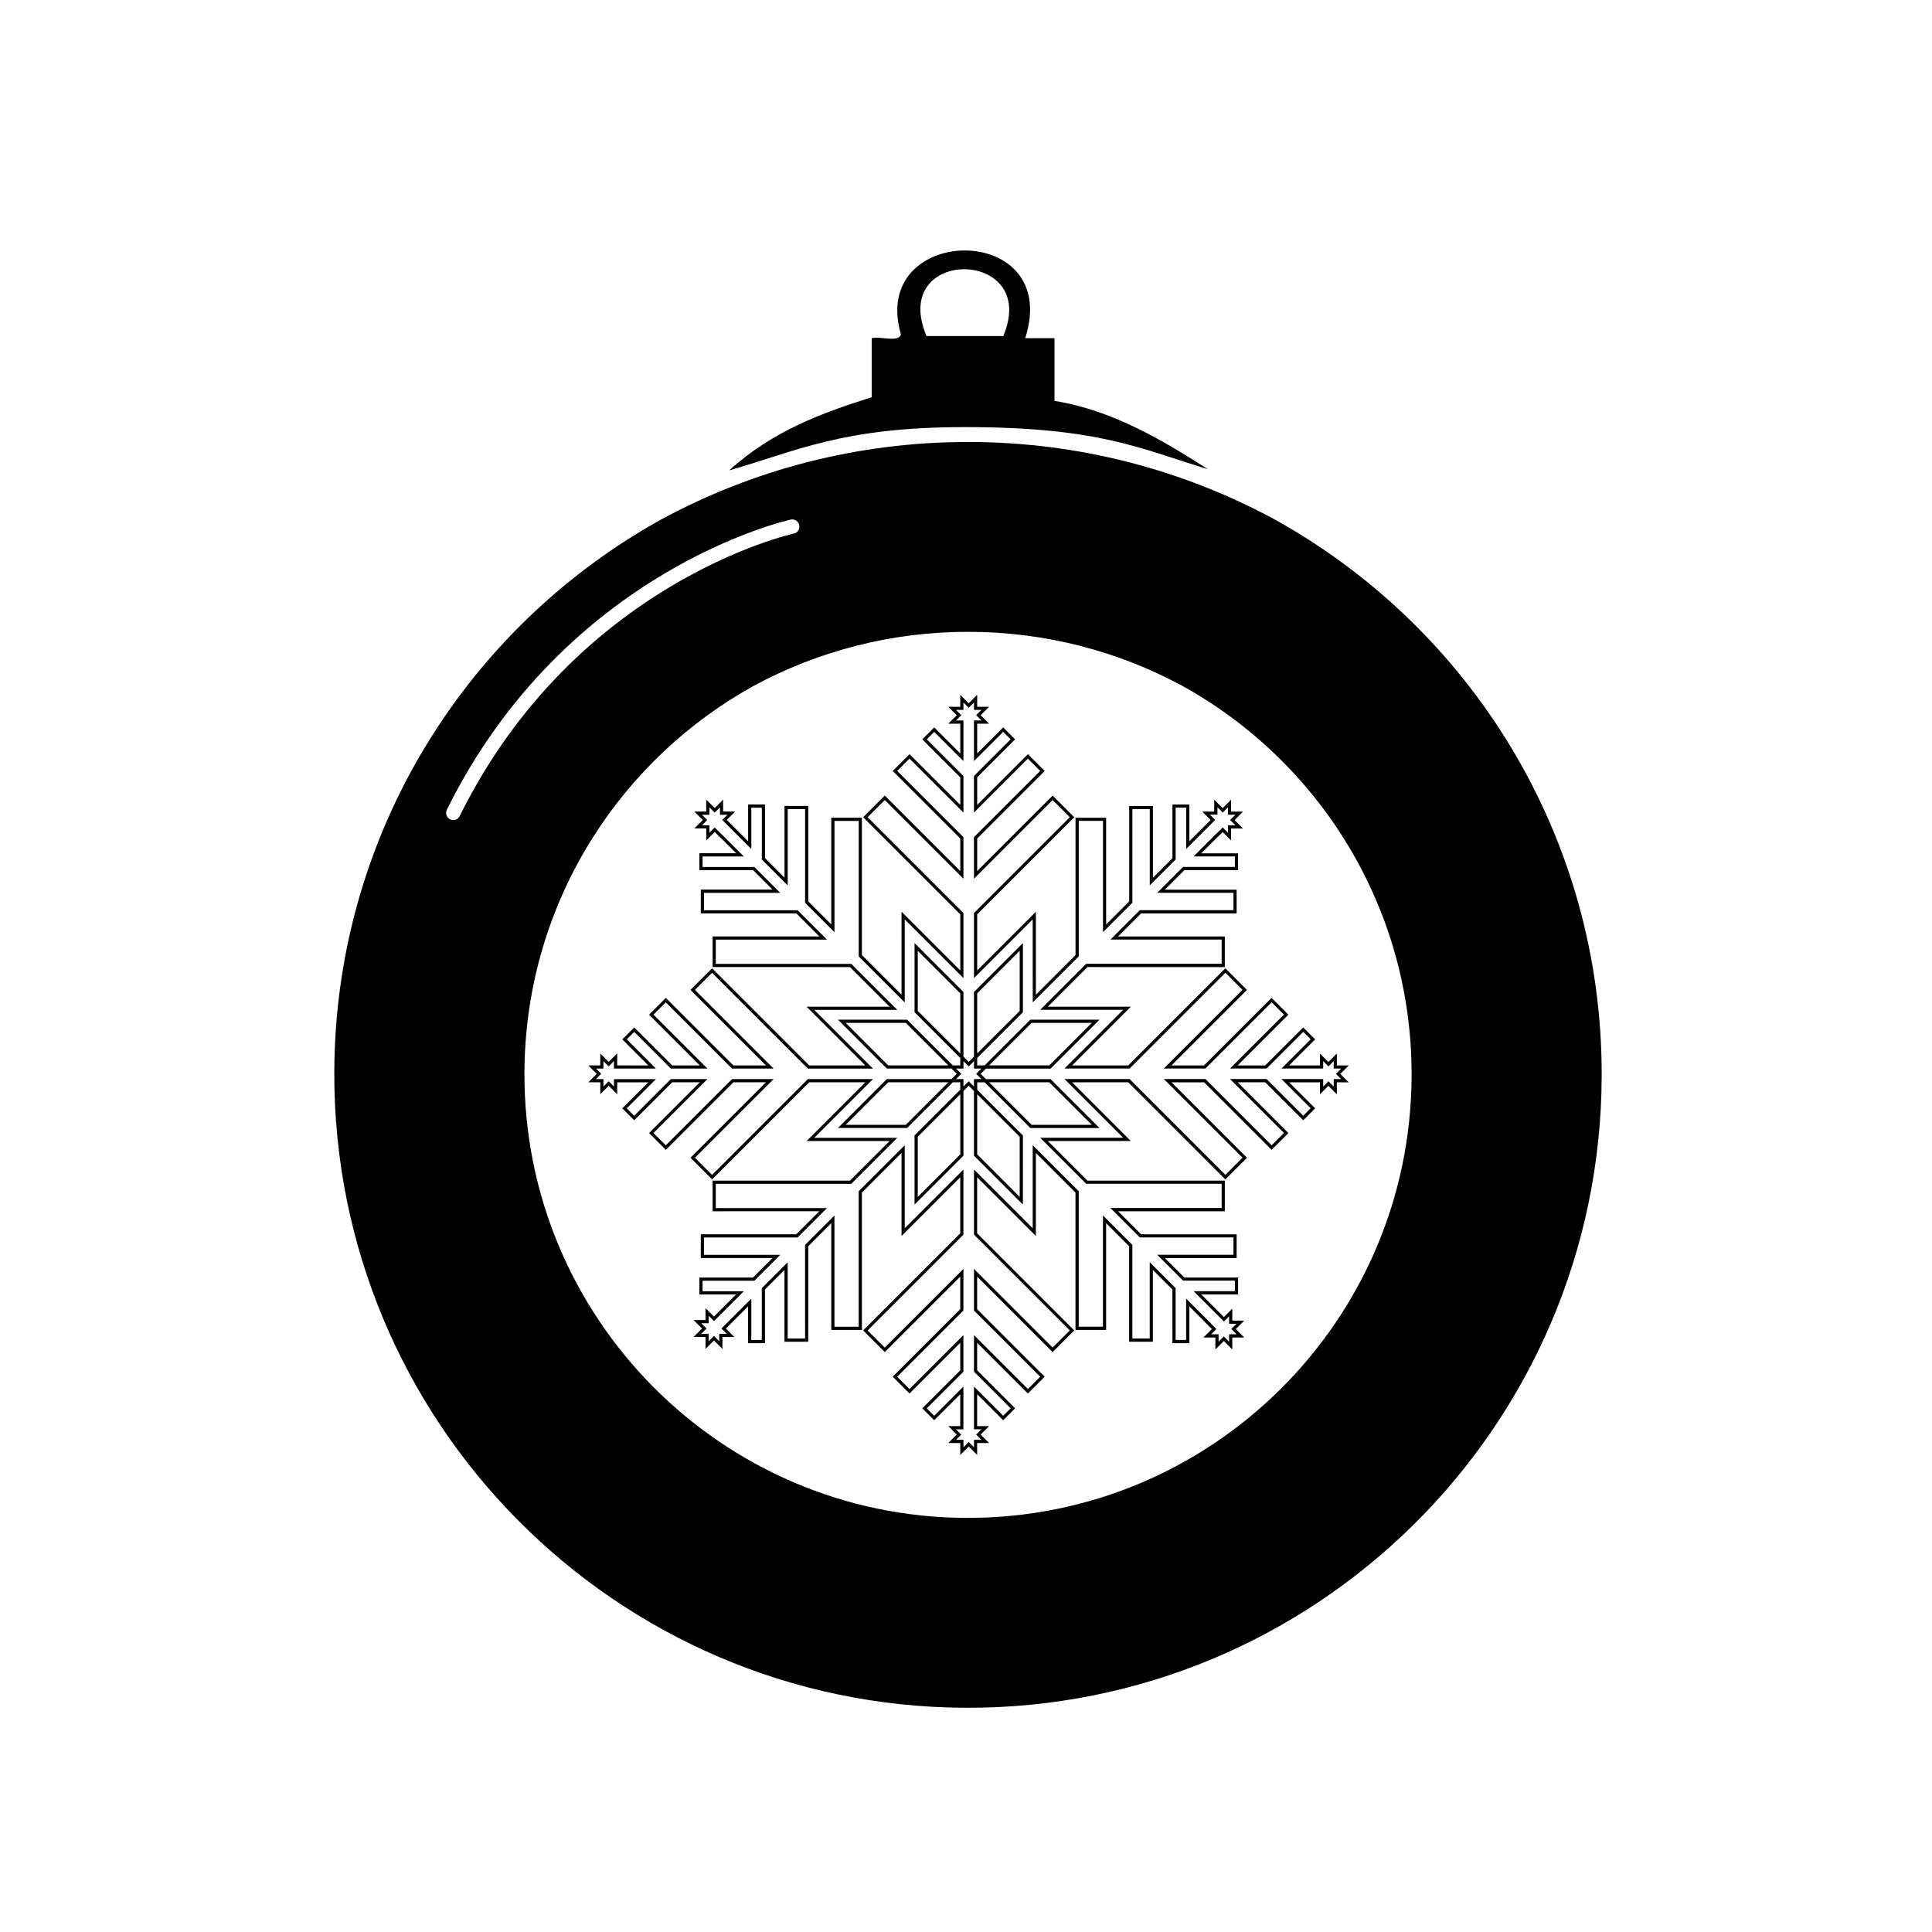
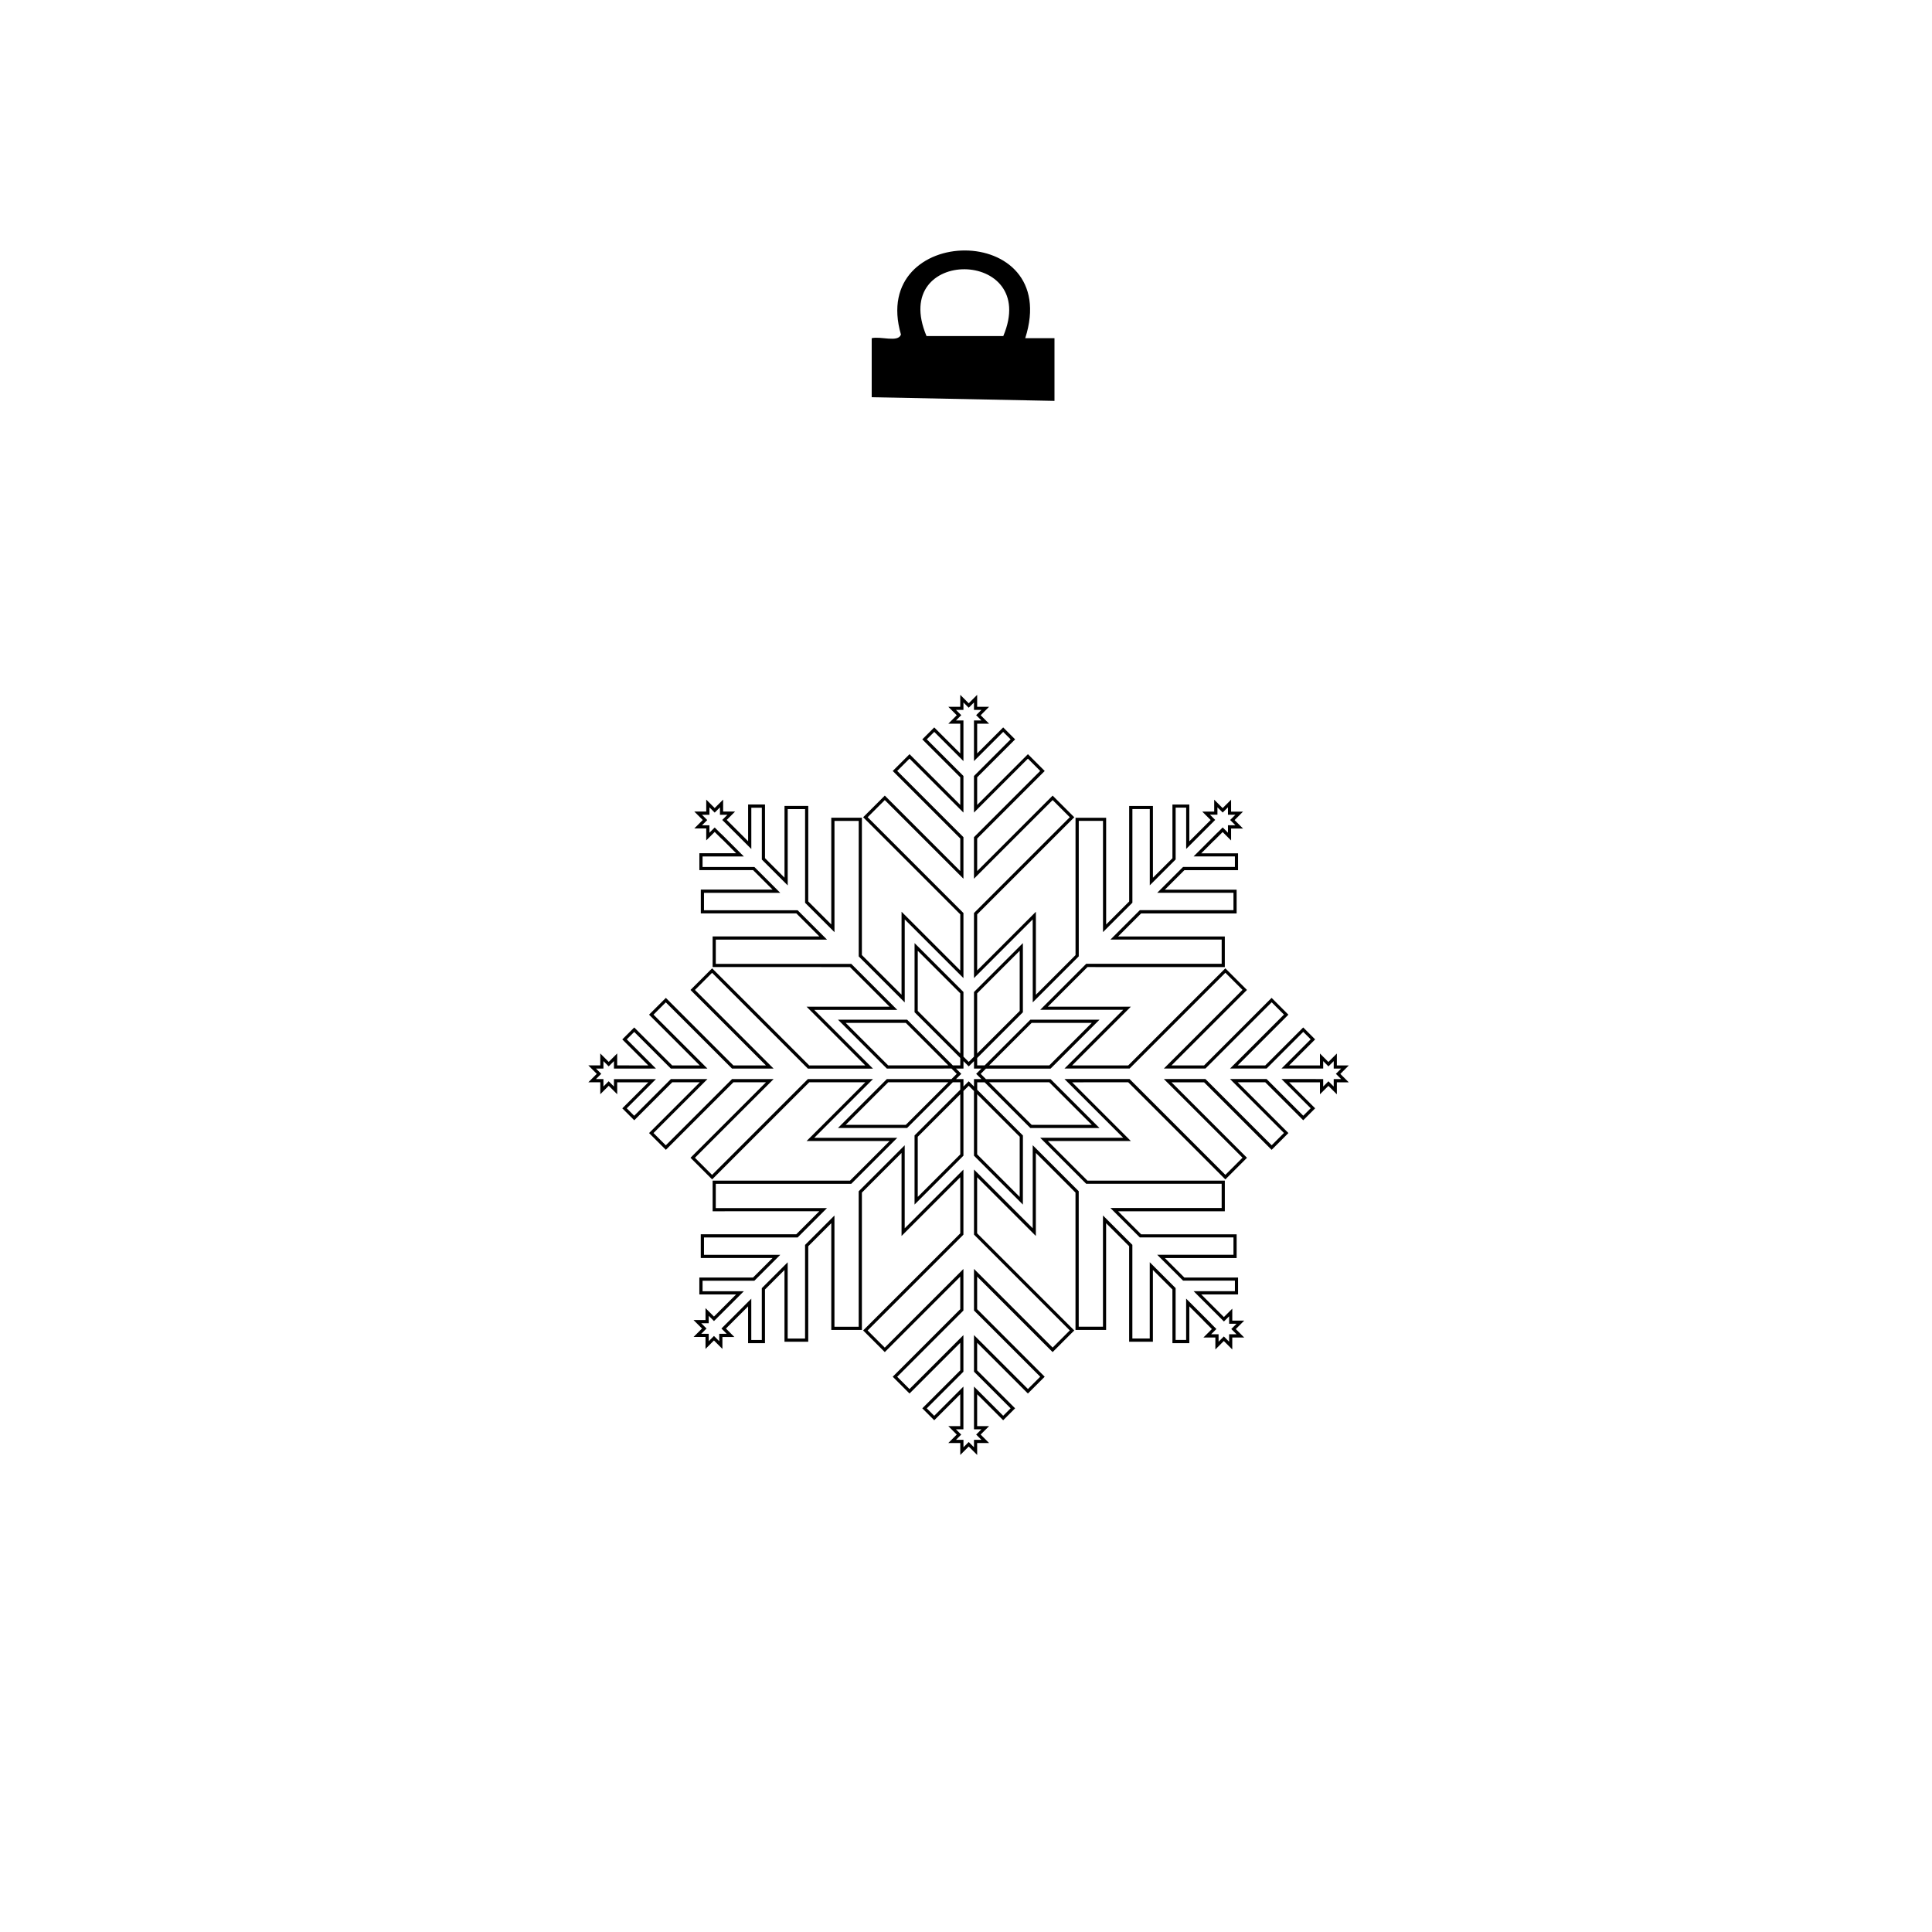
<svg xmlns="http://www.w3.org/2000/svg" fill="#000000" width="800px" height="800px" version="1.1" viewBox="144 144 512 512">
  <g>
    <path d="m402.96 529.58-2.238-2.238-2.242 2.238v-3.168h-3.168l2.238-2.238-2.238-2.238h3.164v-8.445l-6.894 6.894-3.164-3.164 10.062-10.062v-7.309l-13.449 13.449-4.449-4.453 17.898-17.898v-8.629l-20 20-5.738-5.738 25.738-25.734v-14.859l-15.559 15.559v-22.004l-10.508 10.508v36.398h-8.113v-28.285l-6.102 6.102-0.004 25.312h-6.297v-19.02l-5.168 5.168v14.23h-4.477v-9.75l-5.871 5.871 2.234 2.234h-3.168v3.164l-2.238-2.238-2.242 2.238v-3.168h-3.164l2.238-2.238-2.242-2.238h3.168v-3.168l2.242 2.238 2.238-2.238v0.008l3.637-3.637h-9.75v-4.477h14.23l5.168-5.168h-19.02v-6.297h25.312l6.102-6.102-28.273 0.008v-8.113h36.398l10.508-10.508h-22l15.559-15.559h-14.859l-25.738 25.738-5.734-5.734 20-20h-8.629l-17.898 17.898-4.453-4.449 13.445-13.449h-7.309l-10.062 10.062-3.168-3.164 6.894-6.894h-8.246v3.16l-2.242-2.242-2.238 2.238v-3.164h-3.168l2.238-2.238-2.238-2.238h3.164v-3.168l2.242 2.242 2.238-2.242v3.168h3.164l-0.008 0.008h5.09l-6.894-6.894 3.168-3.164 10.062 10.059h7.309l-13.445-13.449 4.453-4.449 17.898 17.898h8.629l-20-20 5.734-5.734 25.734 25.734h14.859l-15.559-15.559h22l-10.508-10.508-36.391-0.012v-8.113h28.285l-6.102-6.102h-25.312v-6.297h19.016l-5.168-5.168h-14.23v-4.477h9.75l-3.453-3.453-0.719-0.668-1.52-1.516-2.238 2.238v-3.168h-3.164l2.242-2.238-2.242-2.238h3.164v-3.168l2.238 2.238 2.238-2.238v3.168h3.168l-2.211 2.211 5.664 5.664v-9.75h4.477v14.227l5.168 5.168v-19.016h6.297l-0.004 25.312 6.102 6.102v-28.285h8.113v36.395l10.508 10.508 0.004-21.992 15.559 15.559v-14.859l-25.738-25.738 5.738-5.734 20 20v-8.629l-17.898-17.898 4.449-4.453 13.449 13.449v-7.309l-10.062-10.062 3.164-3.168 6.894 6.894v-7.883h-3.164l2.238-2.238-2.238-2.238h3.164v-3.168l2.238 2.238 2.242-2.238v3.164h3.164l-2.238 2.242 2.238 2.238h-3.164v7.883l6.894-6.894 3.168 3.168-10.062 10.062v7.309l13.449-13.445 4.453 4.453-17.898 17.898v8.629l20-20 5.734 5.734-25.738 25.738v14.859l15.559-15.555v22.004l10.508-10.508v-36.395h8.113v28.281l6.102-6.102v-25.312h6.297v19.02l5.168-5.168v-14.23h4.477v9.75l5.652-5.652-2.223-2.223h3.164v-3.164l2.238 2.238 2.238-2.238v3.168h3.164l-2.238 2.238 2.238 2.238h-3.164v3.168l-2.238-2.238-2.238 2.238v-0.031l-3.43 3.43h9.75v4.477h-14.23l-5.168 5.168h19.02v6.297h-25.312l-6.102 6.102h28.285v8.113l-36.395-0.012-10.508 10.508h22.004l-15.559 15.559h14.859l25.738-25.734 5.734 5.734-20 20h8.629l17.898-17.898 4.453 4.453-13.449 13.445h7.309l10.062-10.059 3.164 3.164-6.894 6.894h8.168v-3.152l2.238 2.238 2.242-2.238v3.164h3.164l-2.238 2.238 2.238 2.238h-3.164v3.168l-2.242-2.238-2.238 2.238v-3.168h-3.164l0.012-0.012h-5.012l6.894 6.894-3.164 3.164-10.062-10.062h-7.309l13.449 13.449-4.453 4.453-17.898-17.898h-8.629l20 20-5.734 5.734-25.738-25.738-14.863 0.004 15.559 15.559-22.004-0.004 10.508 10.508h36.398v8.113h-28.285l6.102 6.102h25.312v6.293h-19.02l5.168 5.168h14.23v4.477h-9.75l5.996 5.996 2.223-2.223v3.168h3.164l-2.238 2.238 2.238 2.238h-3.168v3.164l-2.238-2.238-2.242 2.238v-3.168h-3.164l2.238-2.238-2.238-2.238h0.035l-3.773-3.773v9.75h-4.477l-0.008-14.227-5.168-5.168v19.02h-6.297v-25.312l-6.102-6.102v28.285h-8.113v-36.398l-10.508-10.508v22.004l-15.559-15.559v14.859l25.738 25.738-5.734 5.734-20-20v8.629l17.898 17.898-4.449 4.453-13.449-13.449v7.309l10.062 10.062-3.168 3.164-6.894-6.894v8.445h3.168l-2.242 2.238 2.238 2.238h-3.164zm-5.606-4.012h1.973v1.973l1.395-1.395 1.395 1.395v-1.973h1.973l-1.395-1.395 1.395-1.395h-1.973v-11.328l7.738 7.738 1.973-1.969-9.711-9.711v-9.699l14.293 14.293 3.258-3.258-17.551-17.551v-11.02l20.848 20.844 4.543-4.543-25.387-25.387v-17.25l15.559 15.559v-22.004l12.195 12.195v35.902h6.426v-29.48l7.789 7.789v24.816h4.606v-20.211l6.856 6.856v13.734h2.789v-10.945l6.656 6.656h-0.031l1.395 1.395-1.395 1.395h1.973v1.973l1.395-1.395 1.395 1.395v-1.973h1.973l-1.395-1.395 1.395-1.395h-1.969v-1.973l-1.379 1.379-8.035-8.035h10.945v-2.789h-13.734l-6.856-6.856h20.211v-4.606h-24.82l-7.789-7.789h29.48v-6.422h-35.902l-12.195-12.195h22.004l-15.559-15.559h17.25l25.387 25.387 4.543-4.543-20.844-20.844h11.016l17.551 17.551 3.258-3.258-14.293-14.293h9.695l9.711 9.711 1.973-1.973-7.738-7.738h9.086l-0.012 0.012h1.973v1.973l1.395-1.395 1.395 1.395v-1.973h1.973l-1.395-1.395 1.395-1.395h-1.973v-1.973l-1.395 1.395-1.395-1.395v1.961h-11.047l7.738-7.738-1.973-1.973-9.711 9.711h-9.695l14.293-14.293-3.258-3.258-17.551 17.551h-11.016l20.844-20.844-4.543-4.543-25.387 25.387h-17.25l15.559-15.559h-22l12.195-12.195h35.902v-6.422h-29.48l7.789-7.789h24.816v-4.606h-20.211l6.856-6.856h13.734v-2.789h-10.945l6.316-6.312v0.031l1.395-1.395 1.395 1.395v-1.973h1.973l-1.395-1.395 1.395-1.395h-1.973v-1.973l-1.395 1.395-1.395-1.395v1.969h-1.973l1.379 1.379-7.691 7.691v-10.945h-2.789v13.734l-6.856 6.856v-20.211h-4.606v24.816l-7.789 7.789v-29.48h-6.422v35.902l-12.195 12.195-0.016-21.984-15.559 15.559v-17.25l25.387-25.387-4.543-4.543-20.848 20.844v-11.016l17.551-17.551-3.258-3.258-14.293 14.293v-9.699l9.715-9.711-1.973-1.973-7.742 7.738v-10.77h1.973l-1.395-1.395 1.395-1.395h-1.973v-1.973l-1.395 1.395-1.395-1.395v1.973h-1.973l1.395 1.395-1.395 1.395h1.973v10.77l-7.738-7.738-1.973 1.973 9.711 9.711v9.699l-14.293-14.293-3.258 3.258 17.551 17.551v11.016l-20.844-20.844-4.543 4.543 25.387 25.387v17.25l-15.559-15.559v22.004l-12.195-12.195v-35.902h-6.422v29.48l-7.789-7.789v-24.816h-4.606v20.211l-6.856-6.856v-13.734h-2.789v10.945l-7.703-7.703 1.367-1.367h-1.973v-1.973l-1.395 1.395-1.395-1.395v1.973h-1.973l1.395 1.395-1.395 1.395h1.973v1.973l1.395-1.395 1.395 1.395 0.719 0.668 5.613 5.613h-10.945v2.789h13.734l6.856 6.856h-20.211v4.606l24.816 0.004 7.793 7.789h-29.48v6.422h35.902l12.195 12.195h-22.004l15.559 15.559h-17.25l-25.387-25.387-4.543 4.539 20.844 20.844h-11.016l-17.551-17.551-3.258 3.258 14.293 14.293h-9.695l-9.711-9.711-1.973 1.973 7.738 7.738h-9.168l0.008-0.008h-1.973v-1.973l-1.395 1.395-1.395-1.395v1.973h-1.973l1.395 1.395-1.395 1.395h1.973v1.973l1.395-1.395 1.395 1.395v-1.965h11.129l-7.738 7.738 1.973 1.973 9.711-9.711h9.699l-14.293 14.293 3.258 3.258 17.551-17.551h11.016l-20.844 20.844 4.539 4.543 25.387-25.387h17.25l-15.559 15.559h22.004l-12.195 12.195h-35.902v6.422h29.48l-7.789 7.789h-24.816v4.606h20.211l-6.856 6.856h-13.734v2.789h10.945l-6.523 6.519v-0.008l-1.395 1.395-1.395-1.395v1.973h-1.973l1.395 1.395-1.395 1.395h1.973v1.973l1.395-1.395 1.395 1.395v-1.973h1.973l-1.391-1.391 7.91-7.91v10.945h2.789v-13.734l6.856-6.856v20.211h4.606v-24.816l7.789-7.789v29.48h6.422v-35.902l12.195-12.195v22.004l15.559-15.559v17.25l-25.387 25.387 4.543 4.543 20.844-20.844v11.016l-17.551 17.551 3.258 3.258 14.293-14.293v9.699l-9.711 9.711 1.973 1.969 7.738-7.738v11.328h-1.973l1.395 1.395zm17.719-62.34-12.961-12.961v-17.133l-1.395-1.395-1.395 1.395v17.133l-12.957 12.957v-18.324l12.113-12.113v-1.973h-1.973l-12.113 12.113h-18.324l12.957-12.961h17.129l1.395-1.395-1.395-1.395-17.125 0.008-12.957-12.957h18.324l12.113 12.113h1.973v-1.969l-12.113-12.117v-18.324l12.957 12.957v17.133l1.395 1.395 1.395-1.395v-17.129l12.961-12.957v18.324l-12.113 12.117v1.969h1.973l12.117-12.113h18.324l-12.961 12.961h-17.129l-1.395 1.395 1.395 1.395h17.133l12.961 12.961h-18.324l-12.113-12.113h-1.973v1.973l12.113 12.113zm-12.113-13.309 11.27 11.27v-15.938l-11.27-11.27zm-15.746-4.664v15.934l11.27-11.266v-15.938zm30.18-3.168h15.938l-11.27-11.27h-15.938zm-49.281 0h15.938l11.27-11.27h-15.934zm29.242-12.113h1.973v1.973l1.395-1.395 1.395 1.395v-1.973h1.973l-1.395-1.395 1.395-1.395h-1.973v-1.973l-1.395 1.395-1.395-1.395v1.973h-1.973l1.395 1.395zm8.773-3.633h15.938l11.27-11.27h-15.934zm-26.75 0h15.938l-11.27-11.27h-15.938zm7.836-14.438 11.27 11.27v-15.934l-11.27-11.27zm15.746-4.664v15.938l11.27-11.27v-15.938z" />
-     <path d="m375.01 249.27v-15.645c2.316-0.59 7.031 1.215 7.75-0.969-8.594-29.512 42.902-30.223 32.938 0.969h7.75v16.613c15.867 2.543 29.43 10.969 40.688 18.117-18.152-5.535-29.031-11.168-64.465-11.168-32.48 0-44.48 6.336-62.438 11.473 11.609-10.543 24.77-15.281 37.777-19.391zm14.527-16.207h20.344c9.867-23.375-30.398-23.844-20.344 0z" />
-     <path d="m481.42 281.45c-24.082-12.961-51.625-20.32-80.895-20.32-29.379 0-57.023 7.414-81.172 20.465-24.777 13.703-45.73 33.492-60.832 57.355-16.316 25.773-25.809 56.305-25.93 89.059-0.352 92.75 74.559 168.22 167.31 168.57 92.746 0.352 168.22-74.551 168.56-167.3 0.238-63.645-34.961-119.14-87.043-147.83zm-215.6 78.82c-0.332 0.668-1.004 1.059-1.703 1.059-0.281 0-0.57-0.062-0.84-0.199-0.938-0.465-1.324-1.602-0.859-2.543 31.508-63.668 90.547-76.766 91.141-76.891 1.027-0.219 2.031 0.441 2.246 1.465 0.219 1.027-0.438 2.035-1.465 2.25-0.57 0.121-57.855 12.898-88.52 74.859zm134.27 185.99c-64.926-0.246-117.36-53.07-117.11-118 0.086-22.93 6.731-44.301 18.152-62.344 10.57-16.703 25.238-30.555 42.582-40.148 16.906-9.137 36.258-14.328 56.82-14.328 20.488 0 39.77 5.152 56.625 14.223 36.457 20.078 61.098 58.93 60.93 103.48-0.246 64.926-53.074 117.36-118 117.11z" />
+     <path d="m375.01 249.27v-15.645c2.316-0.59 7.031 1.215 7.75-0.969-8.594-29.512 42.902-30.223 32.938 0.969h7.75v16.613zm14.527-16.207h20.344c9.867-23.375-30.398-23.844-20.344 0z" />
  </g>
</svg>